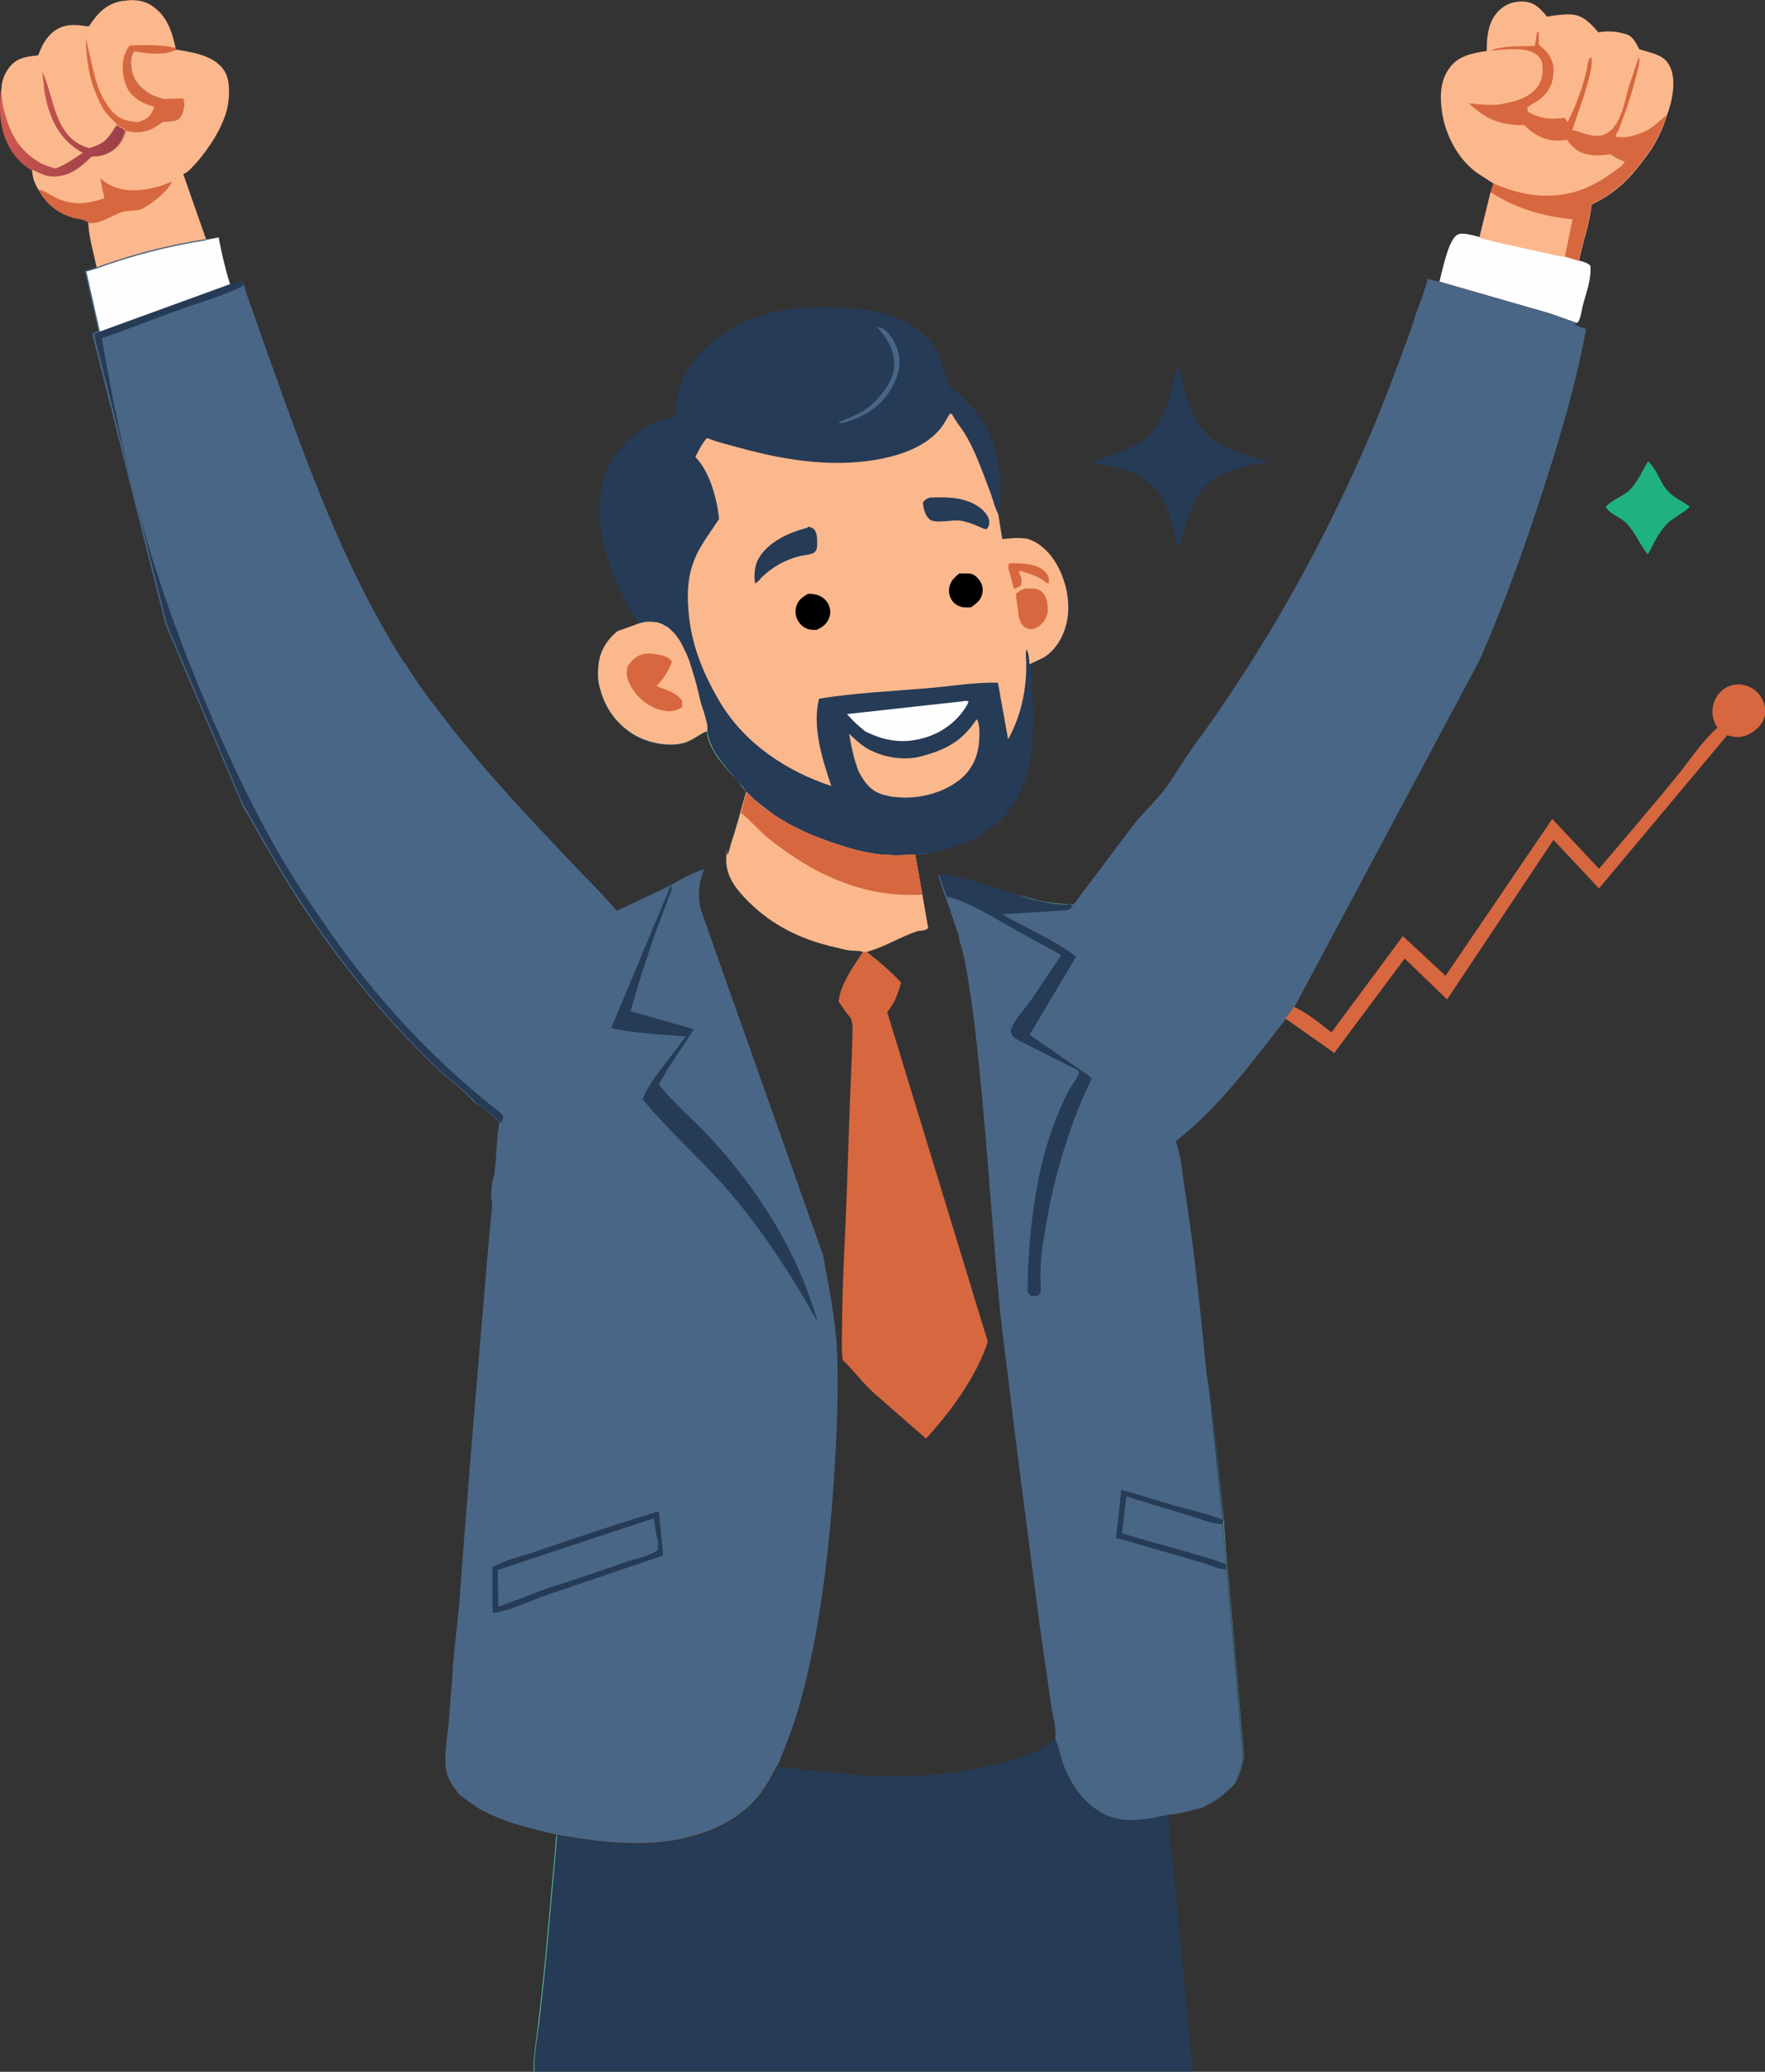
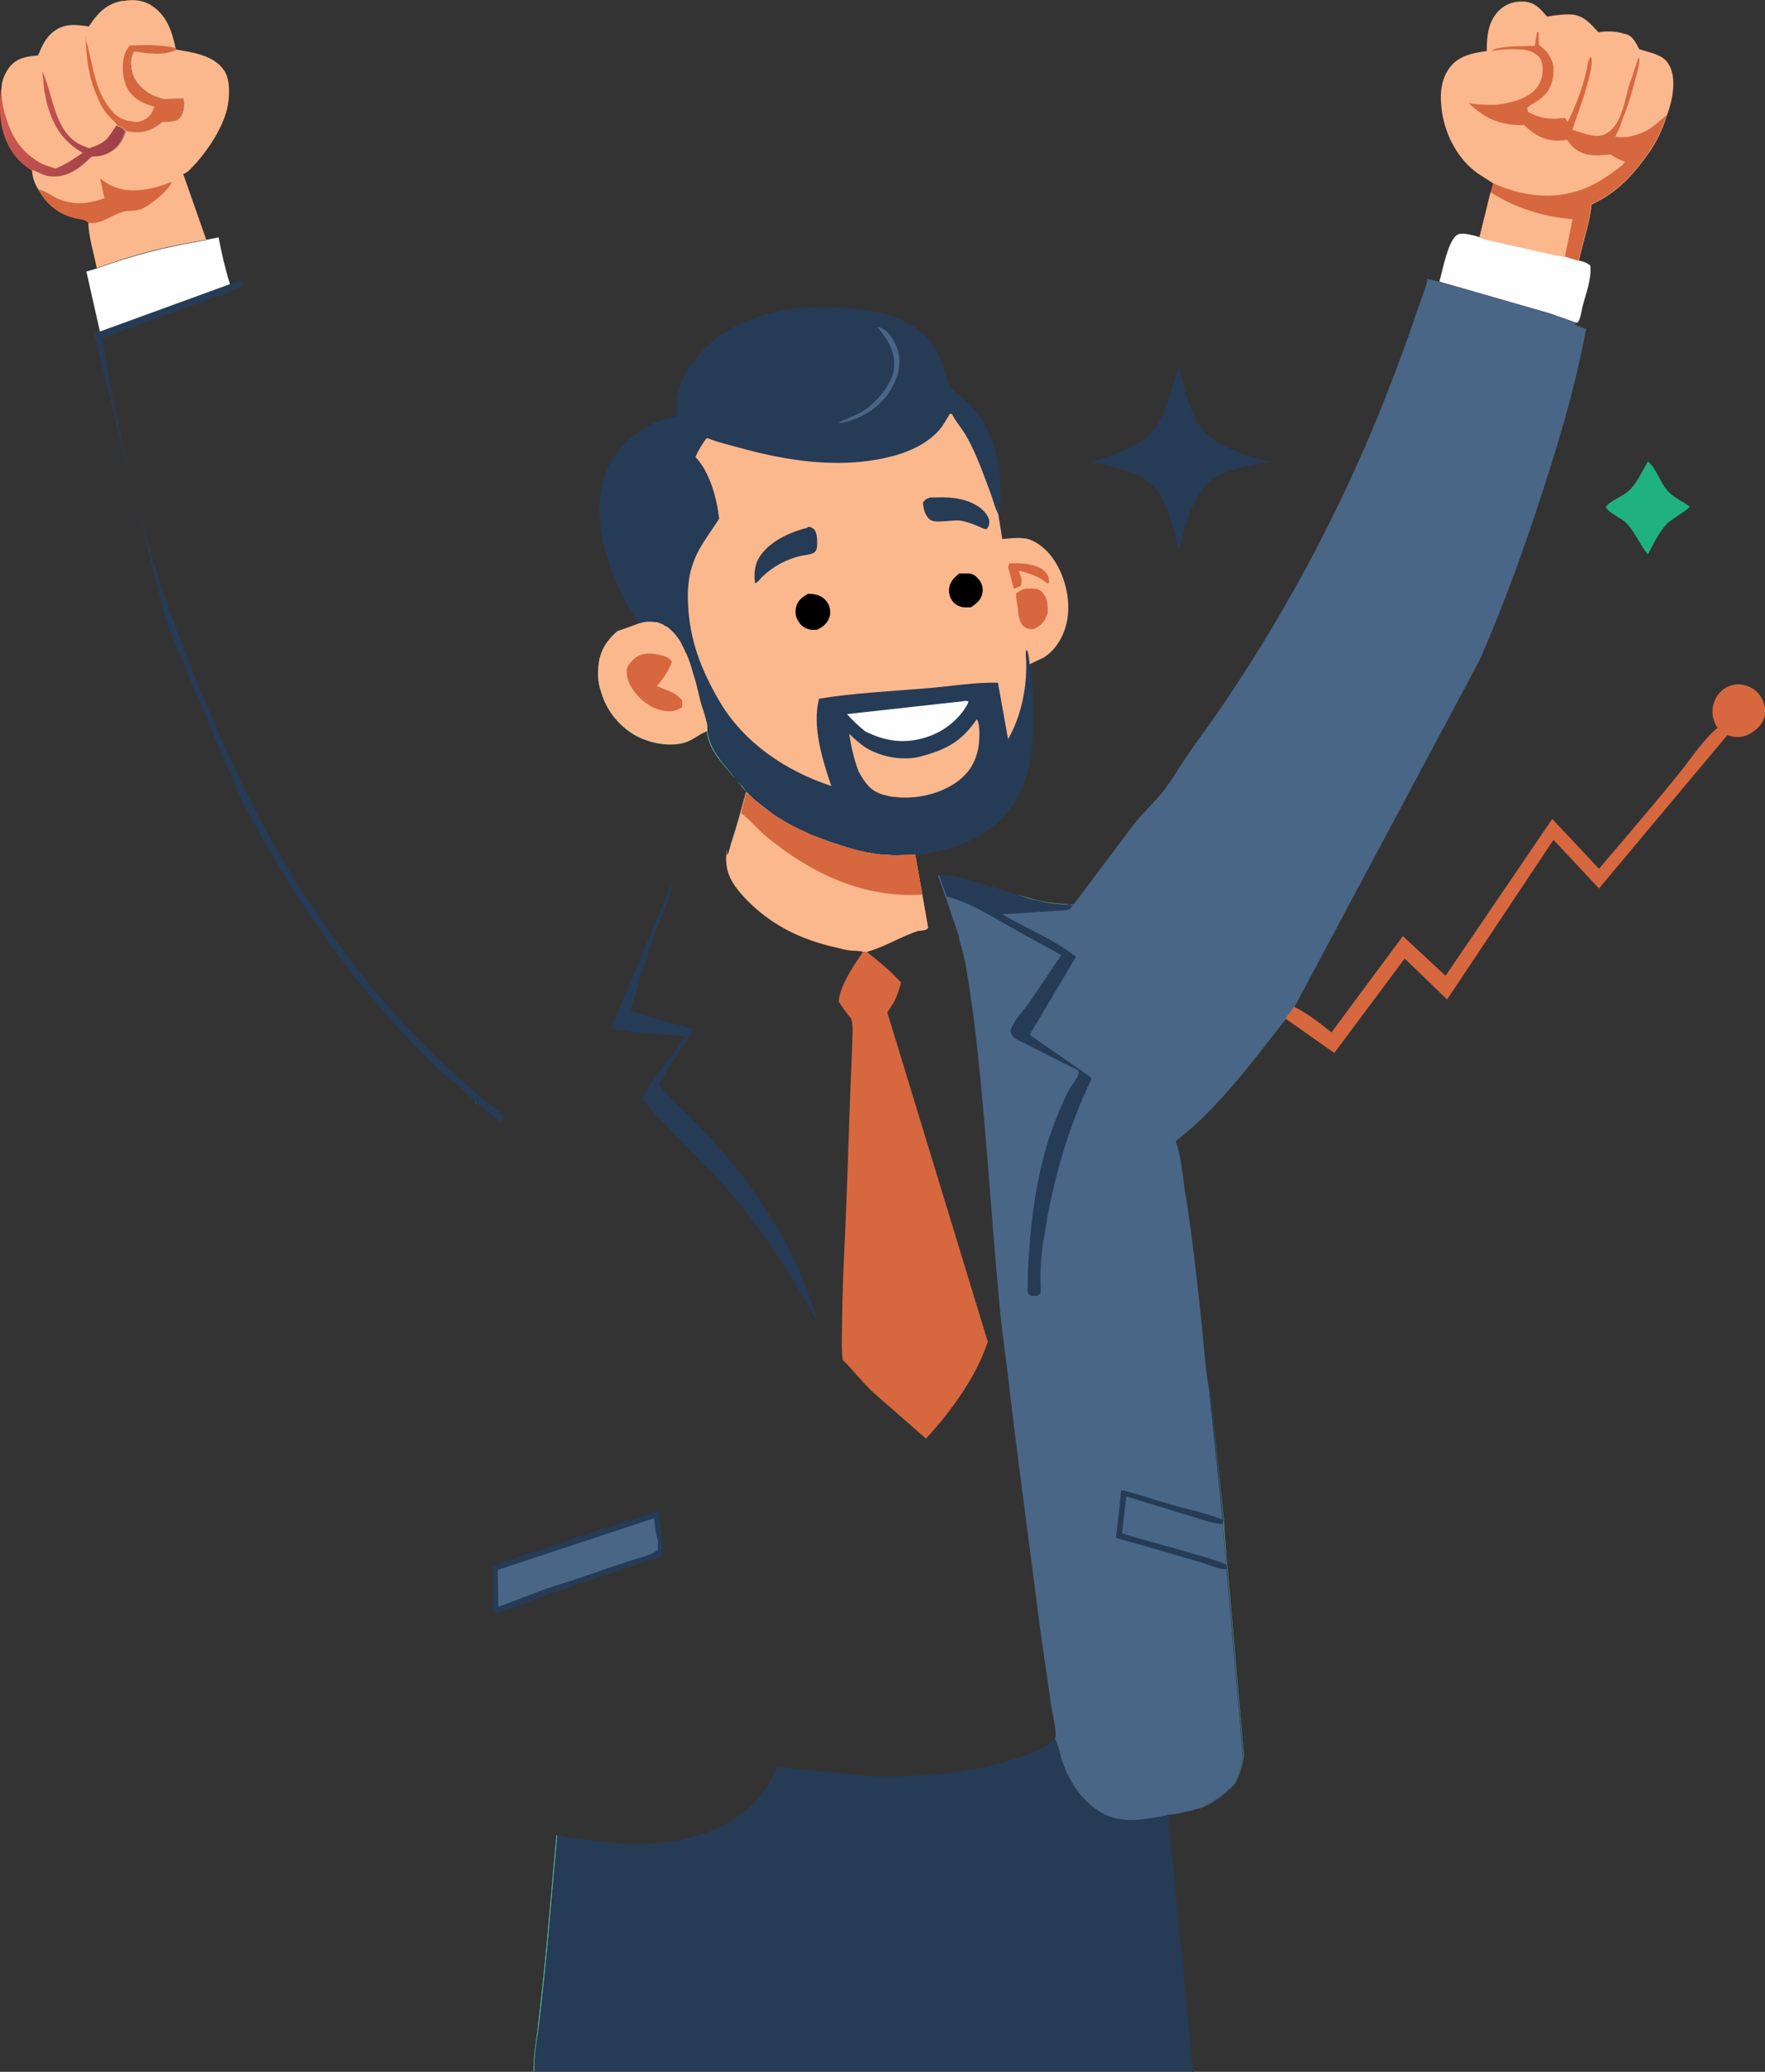
<svg xmlns="http://www.w3.org/2000/svg" data-name="Layer 1" viewBox="0 0 57.41 67.37">
  <rect x="0" y="0" width="57.41" height="67.37" fill="#333333" stroke="none" />
  <defs>
    <linearGradient id="a" x1="3.62" x2=".25" y1="-3.44" y2="-4.99" gradientTransform="translate(0 8.49)" gradientUnits="userSpaceOnUse">
      <stop offset="0" stop-color="#9e4049" />
      <stop offset="1" stop-color="#d05a50" />
    </linearGradient>
  </defs>
  <path d="M53.6 15c.3.25.39.7.66.98.18.2.49.33.71.5-.19.17-.42.3-.63.45-.33.25-.55.75-.74 1.1-.26-.31-.41-.72-.7-1.02-.19-.19-.53-.29-.67-.52.1-.18.57-.36.75-.53.26-.24.44-.65.62-.95Z" fill="#20b181" />
  <path d="M46.82 9.16c.09-.33.29-1.38.59-1.53.16-.09.57.04.75.09.57.16 1.14.27 1.72.4.34.08.71.18 1.06.22l.45.14c.14.04.23.06.34.16.04.46-.15.91-.26 1.35-.03.14-.06.37-.14.48l-.04.03-.88-.31-3.58-1.03Z" fill="#fefefe" />
  <path d="M38.32 11.96c.11.13.17.58.22.76.1.32.22.66.37.95.45.85 1.56 1.11 2.41 1.37-.55.03-1.26.2-1.75.47-.75.42-.98 1.48-1.19 2.23l-.02.06-.05.02c-.12-.59-.3-1.33-.65-1.83-.46-.67-1.42-.8-2.17-.95.55-.21 1.1-.36 1.6-.66.75-.43 1.01-1.64 1.21-2.41h.02Z" fill="#263b56" />
  <path d="M2.88.87 2.93.8c.26-.39.55-.68 1.04-.77h.06c.32-.06.66-.02.93.17.47.32.64.83.75 1.36l.02.06c-.43.2-.91.12-1.38.05-.14.23-.13.43-.06.69.08.32.32.55.61.71.13.07.26.12.41.15l.64-.02c.05.17.02.44-.08.59-.08.12-.18.14-.31.16l-.29.02c-.32.25-.58.38-.99.32l-.19-.03c-.11.34-.26.57-.6.73-.17.08-.32.1-.51.1-.37.36-.75.67-1.3.65-.25 0-.42-.14-.65-.22-.46-.28-.77-.73-.91-1.25L.1 4.2c-.11-.45-.1-.89-.05-1.34 0-.24.12-.5.26-.68.25-.31.56-.34.93-.38.12-.3.24-.57.51-.78.37-.27.71-.22 1.13-.16v.02Z" fill="#fcb88d" />
  <path d="M1.39 2.35c.36.79.38 2.04 1.35 2.41l.16.06c.21-.07.41-.14.57-.3.13-.14.21-.3.32-.44l.22.11.06.08c-.11.34-.26.57-.6.73-.17.08-.32.1-.51.1-.37.36-.75.67-1.3.65-.25 0-.42-.14-.65-.22C.55 5.25.24 4.8.1 4.28l-.02-.07c-.11-.44-.09-.89-.05-1.34.02.27.04.51.11.77.2.71.47 1.24 1.14 1.64.17.1.34.14.52.2.33-.12.6-.32.89-.51-.65-.37-.96-.88-1.16-1.59l-.09-.42-.06-.61Z" fill="url(#a)" />
  <path d="M2.77 1.2c.26.83.26 1.68.85 2.39.26.3.5.35.87.38l.19-.07c.2-.09.27-.24.34-.43-.23-.06-.45-.15-.63-.3-.26-.21-.36-.5-.39-.82-.03-.3.02-.64.22-.87.46-.02 1.04-.03 1.49.08l.02.06c-.43.2-.91.12-1.38.05-.14.23-.13.43-.06.69.08.32.32.55.61.71.13.07.26.12.41.15l.64-.02c.05.17.02.44-.08.59-.08.12-.18.14-.31.16l-.29.02c-.32.25-.58.38-.99.32l-.19-.03-.06-.08-.22-.11c-.07-.12-.21-.22-.3-.33-.14-.15-.24-.34-.32-.53l-.03-.07c-.28-.63-.36-1.27-.37-1.94v.02Z" fill="#d7673f" />
  <path d="M5.73 1.61c.55.1 1.22.18 1.56.68.21.31.18.88.1 1.24-.15.62-.58 1.28-1 1.76-.1.1-.23.27-.36.34l-.07.03.75 2.14c-1.23.19-2.39.48-3.56.92-.1-.48-.26-.99-.28-1.48-.11-.13-.34-.12-.5-.17-.51-.14-.88-.46-1.13-.92-.13-.21-.18-.38-.2-.63.22.08.4.21.65.22.55.02.93-.29 1.3-.65.18 0 .34-.02.51-.1.34-.16.49-.39.6-.73l.19.03c.41.05.67-.07.99-.32l.29-.02c.14-.02.23-.04.31-.16.1-.15.13-.42.08-.59l-.64.02c-.14-.04-.28-.08-.41-.15-.28-.16-.52-.38-.61-.71-.06-.26-.08-.46.06-.69.46.07.94.15 1.38-.05V1.6Z" fill="#fcb88d" />
  <path d="m3.39 6.43-.13-.63c.13.1.26.2.41.26.61.26 1.33.09 1.92-.15-.11.3-.67.73-.95.87-.18.09-.37.06-.56.09-.41.08-.75.43-1.2.38-.11-.13-.34-.12-.5-.17-.51-.14-.88-.46-1.13-.92.25.04.52.29.79.36l.06.02c.46.13.87.06 1.31-.1Z" fill="#d7673f" />
  <path d="M48.36 1.65V1.6c0-.45.06-.93.4-1.26.22-.22.5-.3.79-.29.37.02.54.22.77.49l.26-.04c.18-.02.34-.04.52-.03.4.02.64.3.89.58.24-.04.5-.04.74.02l.06.02.1.02c.22.06.33.3.43.49l.47.14c.26.1.42.18.54.45.2.45.06 1.11-.11 1.56-.13.43-.34.89-.61 1.25l-.11.15c-.49.67-.98 1.15-1.73 1.5-.06.63-.29 1.22-.41 1.84l-.45-.14c-.35-.04-.71-.15-1.06-.22-.57-.13-1.15-.24-1.72-.4l.36-1.46.09-.3-.51-.33c-.63-.44-1.04-1.21-1.16-1.96-.08-.51-.08-1.07.26-1.5.28-.37.75-.46 1.19-.52Z" fill="#fcb88d" />
  <path d="m49.92 1.5.08-.47.05.03v.39l.15.13c.17.14.31.39.33.61.02.34-.06.66-.3.91-.17.18-.37.25-.55.4l.02.14c.42.22.72.26 1.2.19l.09.14c.28-.56.49-1.12.63-1.74.02-.12.03-.3.13-.38.11.2-.16 1.03-.23 1.27l-.38 1.11h.03c.35.09.75.31 1.1.1.46-.27.58-1.04.71-1.52.05-.17.13-.34.17-.51.02-.07 0-.03.04-.11.03-.07.03-.12.06-.18l.04-.12h.03c.02.2-.06.42-.11.62-.12.47-.25.91-.43 1.36-.06.17-.1.33-.2.48l-.03.1c.22.02.4.02.61-.05l.07-.02c.46-.14.63-.35.98-.64-.13.43-.34.89-.61 1.25l-.11.15c-.49.67-.98 1.15-1.73 1.5-.06.63-.29 1.22-.41 1.84l-.45-.14c-.35-.04-.71-.15-1.06-.22-.57-.13-1.15-.24-1.72-.4l.36-1.46.09-.3c.91.41 1.93.56 2.89.2.4-.15.72-.35 1.06-.6.12-.09.26-.17.33-.3-.17-.06-.32-.14-.47-.24-.21.02-.42.05-.63.02-.34-.04-.55-.18-.75-.45l-.02-.04-.25.02c-.47.02-.83-.18-1.15-.5-.78 0-1.24-.18-1.81-.72.3.06.59.06.89.06.44-.06 1.03-.18 1.32-.55.18-.22.23-.52.18-.8-.03-.17-.14-.27-.29-.35-.33-.18-.99-.1-1.35-.06.09-.08.2-.07.31-.1.36-.06.71-.04 1.07-.06h.03Z" fill="#d7673f" />
  <path d="M48.5 6.26c.79.51 1.72.79 2.65.87l-.25 1.22c-.35-.04-.71-.15-1.06-.22-.57-.13-1.15-.24-1.72-.4l.36-1.46Z" fill="#fcb88d" />
  <path d="M38.8 67.36H17.36c-.02-.5.1-1.06.15-1.56.12-1.03.23-2.06.32-3.09l.27-3.03c1.51.26 3.13.47 4.63 0 .82-.26 1.56-.7 2.08-1.39.19-.26.33-.55.48-.83l3.06.3c1.6.03 3.21-.08 4.74-.59.45-.15.88-.3 1.23-.63l.02.05c.1.22.14.47.22.71.03.09.06.17.1.26.03.08.07.16.12.24.08.17.18.34.3.49.06.09.14.18.22.25.13.14.28.26.46.36.08.04.17.09.26.12.66.26 1.31.1 1.97-.03v.02l.04.57.15 1.53.6 6.28Zm-4.09-47.09c-.1.44-.35.87-.73 1.11l-.46.22.06.84v.02c.01.09.01.19.01.29.02.37.03.76 0 1.14-.01.23-.03.47-.06.69l-.03.15c-.04.24-.1.49-.19.73-.02.06-.05.13-.07.19-.03.06-.06.11-.09.17-.06.13-.13.24-.21.36-.03.06-.07.12-.12.17a3.038 3.038 0 0 1-.63.61c-.55.4-1.23.66-1.89.76-.07.01-.04 0-.11.04h-.01l-.41.04h-.03l-.56.02c-.11 0-.21 0-.32-.02-.01.01-.02.01-.04 0h-.14l-.23-.03c-.07-.01-.15-.03-.22-.04h-.02c-.3-.06-.6-.15-.89-.24-.26-.08-.51-.17-.76-.27-.03-.01-.05-.02-.08-.03-.01 0-.02-.01-.03-.01-.04 0-.06-.03-.1-.04-.02-.01-.04-.02-.05-.02-.02 0-.03-.02-.05-.03s-.05-.02-.07-.03c-.03 0-.07-.03-.1-.05-.04-.02-.08-.03-.12-.06-.07-.03-.14-.06-.21-.1-.04-.02-.07-.04-.11-.06-.07-.04-.13-.08-.2-.12-.04-.02-.08-.05-.12-.07-.13-.08-.26-.16-.39-.26-.05-.04-.11-.08-.16-.13l-.06-.06c-.02-.01-.03-.02-.05-.03l-.05-.05s-.02-.02-.03-.02c-.1-.09-.2-.19-.3-.28s-.01-.01-.01-.01l-.15-.21h-.01l-.04-.04c0-.01-.01-.02-.02-.03-.01-.02-.03-.05-.05-.06-.03-.03-.05-.07-.08-.1s-.05-.06-.08-.09a.138.138 0 0 1-.03-.04s-.01-.01-.02-.01l-.02-.02c0-.01-.02-.02-.02-.03-.06-.07-.13-.15-.19-.23-.08-.1-.15-.2-.22-.31-.11-.16-.2-.34-.26-.52a.497.497 0 0 1-.03-.16c-.01-.04-.02-.08-.02-.12 0-.02 0-.04-.01-.07.01-.02 0-.05-.01-.08 0-.03 0-.05-.01-.09-.03-.13-.07-.27-.11-.4-.02-.07-.03-.12-.05-.17-.02-.07-.04-.15-.06-.23-.03-.08-.05-.17-.07-.25-.01-.04-.02-.08-.03-.13-.04-.14-.08-.3-.13-.45-.05-.21-.12-.41-.2-.59v-.04c0-.01-.01-.03-.02-.03-.02-.08-.06-.15-.1-.22-.04-.08-.08-.17-.14-.24-.02-.02-.04-.06-.06-.08-.02-.03-.05-.06-.08-.1-.02-.02-.04-.05-.07-.07a.345.345 0 0 0-.09-.08s0-.01-.01-.02c-.02 0-.03-.02-.05-.03 0-.01-.02-.01-.03-.02 0 0-.01-.01-.02-.01h-.01l-.02-.02h-.02s-.02-.01-.03-.02c-.03-.01-.06-.03-.09-.04-.02-.01-.04-.01-.05-.01h-.02s-.03-.01-.05-.01h-.05a.982.982 0 0 0-.51.02h-.01c-.18-.23-.33-.48-.46-.73-.63-1.18-1.12-2.72-.71-4.05.28-.86.8-1.34 1.59-1.76l.06-.02c.21-.11.49-.16.71-.22-.03-.23-.02-.5.03-.72.21-.86.86-1.59 1.61-2.04 1.13-.69 2.4-.85 3.71-.77.44.04.9.07 1.32.18.65.17 1.37.53 1.72 1.13.17.26.25.54.35.85.07.23.1.42.31.57.79.6 1.25 1.35 1.4 2.34.07.52.12 1.16.04 1.68l.13.8c.24-.01.48-.05.73-.01h.04s.09.02.14.04c.09.03.18.08.26.14.08.05.16.12.24.18a2.196 2.196 0 0 1 .51.79c.04.09.07.18.1.28.05.13.08.27.1.4.04.31.04.63-.03.92Z" fill="#263b56" />
  <path d="M28.54 10.63c.06.02.12.03.18.06.23.13.41.46.48.7.13.42.02.85-.19 1.22-.36.63-.95.99-1.64 1.15l-.1-.02c.35-.17.71-.27 1.01-.52.34-.28.75-.79.8-1.24.05-.55-.21-.96-.55-1.35Z" fill="#4a6686" />
  <path d="M31.34 22.8c.06-.02.1 0 .16 0l-.02.08c-.28.52-.78.91-1.34 1.09-.71.23-1.35.14-2-.19-.22-.18-.41-.35-.59-.56l3.8-.42Z" fill="#fefefe" />
  <path d="m31.76 23.39.04.04c.08.22.06.53.04.76-.06.51-.28.91-.68 1.21-.56.42-1.39.61-2.08.51h-.07l-.29-.07c-.41-.12-.59-.39-.79-.75-.16-.42-.24-.8-.31-1.23.18.17.36.34.57.47.51.3 1.22.42 1.79.26.81-.22 1.31-.49 1.78-1.19Z" fill="#fcb88d" />
  <path d="M23.02 14.25c.34.14.71.22 1.07.32 1.52.42 3.2.67 4.75.31.63-.14 1.31-.42 1.73-.92.13-.15.22-.34.33-.51l.07.02.02.04c.11.21.26.38.38.57.14.22.26.48.37.72.18.42.34.86.5 1.29.07.21.13.44.23.63l.13.81c.24-.02.48-.06.73-.02h.04c.37.08.72.4.92.71.38.58.56 1.38.4 2.05-.1.43-.35.87-.74 1.11l-.46.22c-.02-.14-.02-.34-.09-.47-.06.03-.02.33-.02.41.02.86-.17 1.75-.59 2.5l-.33-1.84c-.76-.02-1.55.12-2.31.18-1.17.1-2.35.15-3.51.34-.23.91.11 1.98.4 2.84-1.48-.49-2.84-1.4-3.64-2.76-.59-1.01-.97-1.98-1.02-3.16-.02-.34 0-.71.08-1.05l.02-.07c.18-.67.55-1.08.91-1.65-.07-.66-.3-1.52-.77-2.01.1-.22.22-.43.37-.62v.02Z" fill="#fcb88d" />
  <path d="m32.8 18.42.02-.1c.34-.02.91 0 1.16.26.13.13.14.21.14.38-.08 0-.05.02-.1-.02-.26-.22-.53-.28-.85-.38l-.02.07.03.06c.06.1.06.25.02.36-.08.04-.14.07-.22.1l-.19-.71Z" fill="#d7673f" />
  <path d="M31.23 18.65h.2c.15-.02.28.04.38.16.11.12.17.27.15.43-.03.26-.18.37-.38.51h-.17c-.16 0-.3-.06-.41-.18a.573.573 0 0 1-.13-.42c.03-.24.16-.36.34-.51Zm-4.95.66c.08 0 .15 0 .23.02.18.03.33.14.42.29.08.14.1.33.04.47-.07.2-.22.3-.4.39h-.16a.552.552 0 0 1-.43-.26.582.582 0 0 1-.09-.46c.06-.24.19-.33.39-.45Z" />
  <path d="M33.4 19.14c.18 0 .34-.03.48.1.2.19.2.43.2.69l-.09.22a.76.76 0 0 1-.36.3c-.1.02-.21 0-.29-.05-.18-.12-.22-.4-.23-.6-.03-.17-.06-.33-.06-.5.12-.09.21-.14.35-.17Z" fill="#d7673f" />
  <path d="M30.27 16.18c.54-.02 1.05-.02 1.52.27.16.1.37.3.39.5 0 .11-.02.18-.09.26l-.1-.02c-.24-.11-.5-.22-.75-.26-.25-.04-.83.11-1-.04-.16-.14-.2-.34-.22-.55.09-.12.12-.12.26-.17Zm-3.99.95c.09 0 .13.03.2.08.1.13.1.3.1.46 0 .1 0 .23-.1.3-.11.07-.32.08-.45.11-.44.1-.9.35-1.23.67l-.04.04c-.06.07-.1.13-.2.18-.04-.25-.02-.57.11-.8.31-.55 1.02-.87 1.6-1.01v-.02Z" fill="#263b56" />
  <path d="m51.27 10.5-.88-.31-3.58-1.03-.42-.1.03.02c.05.04-.31.98-.35 1.09-.12.38-.25.75-.39 1.12-.27.74-.55 1.48-.85 2.22-.6 1.46-1.27 2.9-2 4.3a50.692 50.692 0 0 1-3.39 5.6c-.3.43-.62.85-.91 1.29-.25.37-.47.76-.76 1.11s-.65.68-.93 1.05l-.82 1.09-1.09 1.45s-.19.02-.21.02c-.37-.02-.74-.06-1.09-.15-.1-.02-.32-.09-.59-.17-.26-.08-.58-.18-.9-.27-.1-.03-.22-.06-.32-.1-.17-.05-.33-.1-.48-.14-.02 0-.05 0-.07-.02-.36-.1-.66-.15-.76-.1l.24.69.02.04.41 1.22.03.17c.17.52.25 1.06.33 1.6.14.87.23 1.74.32 2.61.25 2.5.41 5.01.64 7.52.07.79.18 1.58.28 2.36.3 2.61.66 5.2.99 7.81.13.99.28 1.96.42 2.95.04.3.19.83.13 1.11l.02.03c.1.22.14.47.22.71.03.09.06.17.1.26.03.08.07.16.12.24a2.622 2.622 0 0 0 .52.74c.13.14.28.26.46.37.08.06.17.1.26.14.65.26 1.28.11 1.94-.02h.02c.1-.02.2-.02.3-.04.09-.02.18-.03.26-.06h.02c.08-.02.16-.03.24-.06.02 0 .05-.02.07-.02.09-.02.18-.04.26-.07l.3-.15c.18-.11.33-.22.48-.36.08-.06.16-.15.24-.24.14-.3.23-.56.28-.89l-.53-6.09-.02-.11-.1-1.3v-.14l-.46-4.36c-.12-.67-.16-1.38-.23-2.06-.16-1.46-.31-2.91-.55-4.36-.08-.51-.12-1.13-.3-1.6 1.39-1.07 2.48-2.57 3.56-3.94 0 0 .27-.38.28-.38l6.04-11.31c.8-1.82 1.47-3.68 2.08-5.57.55-1.7 1.07-3.46 1.39-5.21l-.37-.14Z" fill="#4a6686" />
  <path d="M36.47 48.45c.53.13 1.05.31 1.57.46.58.17 1.2.29 1.76.52v.14c-.35 0-.77-.18-1.1-.27l-2.06-.63-.14 1.19c.75.24 1.51.42 2.26.65.38.11.78.21 1.14.37l.02.11s-.05.04-.08.04c-.2 0-.59-.18-.79-.23-.91-.26-1.83-.54-2.75-.79l.17-1.54v-.02Z" fill="#263b56" />
  <path d="M36.64 48.66c.68.22 1.37.42 2.06.63.33.1.75.28 1.09.27l.11 1.3c-.36-.16-.76-.26-1.14-.37-.75-.22-1.52-.41-2.26-.65l.14-1.19Z" fill="#4a6686" />
  <path d="m30.5 28.41.01.02h-.01v-.02zm3.44 11.9c-.06.39-.09.79-.1 1.18 0 .13.03.44 0 .55-.02.05-.07.06-.1.1h-.21s-.08-.07-.1-.12c-.02-.03 0-.18 0-.22 0-.24 0-.49.02-.73.09-1.64.34-3.38.98-4.89.1-.23.2-.47.32-.7.07-.14.32-.44.34-.59 0-.03-.02-.06-.03-.09l-1.93-.97c-.15-.08-.22-.14-.26-.3.07-.32.46-.71.65-.99.34-.49.66-.99 1-1.48-.52-.3-1.05-.57-1.57-.87-.71-.39-1.36-.83-2.16-1.04l-.25-.71c.28-.06 1.69.38 2.54.65.26.08.48.14.59.17.35.09.72.14 1.09.15l.13.04c-.07.1-.1.14-.22.15l-2.08.13c.79.45 1.7.83 2.41 1.38l-1.51 2.54 1.59 1.1c.15.1.3.19.43.32-.78 1.61-1.31 3.47-1.56 5.24Z" fill="#263b56" />
  <path d="M34.74 29.41c-.37 0-.73-.06-1.09-.15-.11-.02-.33-.09-.59-.18.26.08.48.14.59.17.35.09.72.14 1.09.15Z" fill="#6ec6a4" />
  <path d="M55.87 23.67a.925.925 0 0 1-.14-.76c.05-.22.21-.43.41-.55.21-.11.44-.14.67-.06.24.08.41.23.52.46.1.2.12.44.03.65-.1.23-.33.41-.55.5-.24.09-.38.06-.63 0l-4.17 4.98-1.48-1.58-3.46 5.19-1.38-1.33-2.29 3.07-1.59-1.12.28-.38c.45.21.83.53 1.22.83l2.32-3.13 1.39 1.29 3.47-5.1 1.52 1.62c.85-1 1.71-2 2.54-3.02.42-.51.82-1.14 1.31-1.56Z" fill="#d7673f" />
  <path d="M38.56 58.89c.09-.02.18-.04.26-.06l-.24.06c-.09.02-.18.04-.28.06.09-.02.18-.03.26-.06Zm-.36 2.19.6 6.28v.01h-.03v-.01l-.6-6.28-.15-1.53-.04-.56v-.01H38l.04.57.16 1.53zm1.74-2.86c-.15.14-.3.25-.48.36-.1.05-.19.1-.3.15-.11.04-.22.07-.34.1.02 0 .05-.02.07-.02.08-.02.16-.05.24-.07.42-.2.71-.4 1.02-.75.14-.3.23-.56.28-.89l-.53-6.09-.02-.11v-.02l-.11-1.27v-.16l-.45-4.34h.03l.46 4.36v.14l.1 1.3.02.11.53 6.09c-.05.33-.14.59-.28.89-.08.09-.16.18-.24.24Z" fill="#263b56" />
  <path d="m39.8 49.45-.45-4.36.46 4.36v.14l.1 1.3.02.11.53 6.09c-.05.33-.14.59-.28.89-.08.09-.16.18-.24.24.08-.07.15-.15.23-.24.14-.3.23-.56.28-.89L39.92 51l-.02-.11-.11-1.3v-.14Z" fill="#6ec6a4" />
  <path d="M42.5 61.49v-.26" fill="none" />
  <path d="m18.12 59.68-.27 3.04c-.09 1.03-.2 2.06-.32 3.09-.06.5-.18 1.05-.15 1.55h-.02c-.02-.5.1-1.06.15-1.56.12-1.03.23-2.06.32-3.09l.27-3.03h.02Z" fill="#26a090" />
  <path d="m15.48 35.88-.03-.03h.03v.03zm2.64 23.8-.27 3.04c-.09 1.03-.2 2.06-.32 3.09-.06.5-.18 1.05-.15 1.55h-.02c-.02-.5.1-1.06.15-1.56.12-1.03.23-2.06.32-3.09l.27-3.03h.02Z" fill="#6ec6a4" />
-   <path d="M23 23.77c-.28.12-.48.33-.79.4-.5.12-1.15-.02-1.58-.28-.53-.32-.92-.83-1.08-1.43l-.02-.06c-.06-.21-.08-.42-.06-.64.02-.51.22-.87.59-1.2s.02-.02.02-.02l.72-.26h.02c.06-.02.1-.03.15-.04.12-.02.22-.02.36 0h.05s.04 0 .06.02c.06.02.12.05.18.07.02 0 .03.02.05.03.16.1.3.26.4.41.4.59.57 1.5.75 2.17.06.23.2.57.18.81Zm3.78 17.09c.19 1.04.41 2.12.45 3.19.05 1.62-.04 3.22-.16 4.83-.19 2.25-.48 4.55-1.11 6.71-.18.63-.43 1.23-.67 1.84h-.03c-.14.28-.29.57-.48.83-.51.7-1.26 1.14-2.07 1.39-1.07.34-2.21.33-3.33.2-.43-.05-.85-.12-1.27-.19-.01-.01-.03-.01-.04-.01-.52-.13-1.05-.25-1.55-.42-.16-.06-.31-.11-.45-.18-.13-.05-.26-.12-.39-.18-.01-.01-.04-.02-.05-.03-.25-.15-.46-.32-.7-.49-.14-.2-.31-.41-.38-.65-.01-.03-.01-.05-.02-.07-.05-.18-.05-.37-.04-.57v-.03c.01-.29.06-.58.09-.84.05-.65.11-1.31.15-1.95.05-.71.15-1.42.21-2.13.21-2.83.44-5.66.68-8.49.09-1.02.17-2.03.26-3.05l.09-1c.03-.21.06-.42 0-.64l.04-.48s.02-.05.02-.07v-.02c.06-.15.06-.32.08-.47.05-.47.04-.95.14-1.4-.19-.16-.37-.33-.57-.48l-.15-.09h-.01s0-.01-.01-.01-.01 0-.02-.01l-.02-.01-.07-.07c-.16-.18-.35-.36-.55-.53-.08-.06-.16-.13-.24-.2-.1-.08-.2-.16-.29-.24a.12.12 0 0 1-.05-.05c-1.72-1.63-3.23-3.5-4.53-5.48-.66-1.02-1.25-2.08-1.86-3.13l-.08-.2-2.42-5.7L3 10.85l.2-.1-.44-1.94.34-.11s.04-.01.05-.01c1.16-.43 2.29-.71 3.51-.91l.05.02.41-.07c.1.52.21 1.01.37 1.52l.36-.11.1.13c.04.26.15.51.24.76.17.48.34.97.51 1.45 1.23 3.44 2.48 7 4.46 10.09l.02-.01c.35.61.78 1.16 1.21 1.72 1.29 1.7 2.75 3.24 4.22 4.79.48.51 1 1.01 1.45 1.55l1.77-.84c.32-.19.72-.41 1.08-.52-.2.43-.23 1.01-.07 1.45l.03.04v.04l3.92 11.08Zm3.4-13.1-.41.04.38-.05.03.01z" fill="#4a6686" />
  <path d="M21.81 28.78s.04.08.04.12c0 .06-.08.22-.1.28-.13.37-.27.72-.41 1.09-.3.86-.59 1.74-.83 2.61l2.06.59-.83 1.26-.31.53c.47.61 1.1 1.12 1.63 1.69 1.64 1.78 2.86 3.71 3.54 6.04-.87-1.56-1.91-3.15-3.09-4.48-.83-.92-1.78-1.76-2.57-2.72l-.04-.05c.17-.4.39-.71.66-1.05l.75-.99c-.8-.06-1.64-.09-2.43-.27l1.94-4.64Zm-.38 20.36.1 1.02.04.42-3.74 1.27c-.54.18-1.15.49-1.71.59h-.06l-.04-.02v-1.46c.41-.24 1-.37 1.44-.52 1.31-.45 2.62-.89 3.95-1.29Z" fill="#263b56" />
  <path d="m16.19 51.05 5.08-1.68c.04.23.05.51.13.72v.3c-.21.2-.75.3-1.03.4-.87.3-1.73.6-2.6.87l-1.56.59-.02-1.23Z" fill="#4a6686" />
  <path d="m6.7 7.8.41-.08c.1.52.21 1.01.37 1.52l.36-.11.1.14c-.63.35-1.42.55-2.1.8-.84.3-1.68.64-2.53.93.35 2 .75 3.98 1.28 5.92C5.17 19 5.9 21.01 6.75 23c.72 1.69 1.5 3.35 2.43 4.94.51.86 1.07 1.68 1.64 2.49 1.42 2.02 3.15 3.89 5.07 5.45.1.09.43.3.47.41.02.06-.04.18-.06.22-.25-.21-.5-.44-.78-.61l-.06-.06c-.32-.37-.77-.7-1.14-1.02-1.72-1.64-3.23-3.5-4.52-5.48-.67-1.02-1.26-2.08-1.86-3.13l-.09-.19-2.42-5.71-2.37-9.44.2-.1-.44-1.95.34-.1C4.33 8.29 5.48 8 6.72 7.8Z" fill="#263b56" />
  <path d="m6.7 7.8.41-.08c.1.52.21 1.01.37 1.52l-4.23 1.54-.44-1.95.34-.1c1.17-.43 2.32-.72 3.56-.92Z" fill="#fefefe" />
  <path d="M23.77 25.15s-.04-.05-.06-.07c-.04-.05-.09-.1-.13-.15-.29-.34-.55-.72-.59-1.15-.28.11-.48.32-.79.39-.5.12-1.15-.02-1.58-.28-.53-.32-.92-.83-1.08-1.43l-.02-.06c-.06-.21-.08-.42-.06-.64.02-.51.22-.87.59-1.2s.02-.02.02-.02l.72-.26c.06 0 .1-.02.15-.03.12-.02.22-.02.36 0h.05s.04 0 .06.02c.02 0 .04 0 .06.02.03 0 .06.02.1.04 0 0 .02 0 .02.02.02 0 .03.02.05.03s.02 0 .02 0c.02.02.02.02.03.02.02 0 .03.02.05.03l.02.02c.06.05.11.1.16.15.02.03.06.06.08.1.02.02.04.06.06.08.06.07.1.16.14.24.03.07.06.14.1.22 0 0 .02.02.02.03 0 .02 0 .02.02.04.08.18.14.38.2.59.05.15.09.3.13.45 0 .05.02.09.03.13l.06.25c.02.07.03.15.06.22.02.06.03.11.06.18.04.13.08.27.11.4.02.09.02.16.02.23 0 .1.03.19.06.29.06.18.14.36.26.52.07.1.14.21.22.3.08.1.17.2.25.3.04.05.07.09.1.13-.02-.02-.06-.06-.08-.09-.02-.02-.04-.05-.06-.07Zm.28.32s.03.03.04.06c-.03-.04-.07-.08-.1-.12l.06.06Zm.21.27c-.06-.07-.11-.14-.17-.22h.02c.06.07.1.14.15.21Zm.01.01-.18.68c-.09.32-.19.63-.29.95 0 .04-.02.08-.04.12 0-.04.02-.08.03-.12.1-.31.2-.63.29-.95l.18-.67Z" fill="#6ec6a4" />
  <path d="M13.54 21.4c-.06.02-.12.05-.18.07s-.12.05-.18.07c.06-.02.12-.05.18-.07s.12-.05.18-.07" fill="none" />
  <path d="M23.01 23.77h-.02c-.28.11-.48.32-.79.39-.5.12-1.15-.02-1.58-.28-.53-.32-.92-.83-1.08-1.43l-.02-.06c-.06-.21-.08-.42-.06-.64.02-.51.22-.87.59-1.2s.02-.02.02-.02l.72-.26c.06-.02.1-.02.15-.04.12-.02.22-.02.36 0h.05s.04 0 .06.02c.02 0 .04 0 .06.02.03 0 .06.02.1.04 0 0 .02 0 .02.02.02 0 .03.02.05.03s.02 0 .02 0c.02 0 .02.02.03.02.02 0 .03.02.05.03l.02.02c.06.05.11.1.16.15.02.03.06.06.08.1.02.02.04.06.06.08.06.07.1.16.14.24.04.07.07.14.1.22 0 0 .02.02.02.03 0 0 .02.02.02.04.08.18.14.38.2.59.05.15.09.3.13.45 0 .05.02.09.03.13l.06.25c.02.07.03.15.06.22.02.06.03.11.06.18.04.13.08.27.11.4.02.09.02.16.02.23Z" fill="#fcb88d" />
  <path d="M20.42 21.66c.15-.21.3-.36.56-.4.2-.03.63.03.79.16l.09.09c-.12.31-.27.55-.5.8.31.13.61.19.83.47V23c-.26.15-.44.16-.73.08-.41-.11-.76-.43-.96-.8-.11-.21-.15-.4-.08-.63Z" fill="#d7673f" />
  <path d="M30.19 30.18s-.05.04-.07.05c-.05.02-.1.03-.15.03-.02.01-.06.01-.09.01h-.01c-.56.18-1.03.49-1.6.66-.06.02-.03.01-.08.03h-.11s-.01 0-.01-.01h-.01c-.13-.04-.27-.03-.4-.04-.15-.02-.31-.06-.47-.1-1.17-.26-2.17-.76-2.99-1.64-.36-.39-.6-.76-.58-1.29s.02-.04.03-.06c0-.02.02-.04.03-.06.02-.04.03-.08.04-.12.02-.05.03-.1.04-.14.01-.04.03-.08.04-.12.07-.22.14-.44.2-.66.03-.1.06-.19.08-.29l.19-.67.01-.01c.1.1.2.2.3.29.01 0 .02 0 .03.02.03.03.07.05.1.08.13.1.25.2.38.29.07.06.15.11.23.16.04.02.08.05.12.07.06.04.13.08.2.12.04.02.07.04.11.06.07.04.14.07.21.1.04.03.08.05.12.06.03.02.07.04.1.05.02.01.05.02.07.03s.03.02.05.03c.01 0 .03.01.05.02.04.01.06.03.1.04.01 0 .02.01.03.01.03.01.05.02.08.03.25.1.5.19.76.27.29.1.59.18.89.24h.02c.07.01.15.03.22.04l.23.03h.14s.03.01.04 0c.11.02.21.02.32.02l.56-.02h.03l.23 1.29.19 1.09Z" fill="#fcb88d" />
  <path d="M30 29.09c-1.91.12-3.57-.67-5.03-1.85-.28-.23-.53-.53-.81-.76l-.06-.04.18-.67c.08.07.16.15.25.23.02.01.03.02.05.04.01 0 .02.02.03.03.02.01.03.02.05.04.02.01.03.02.05.03l.06.06c.1.08.21.16.32.23.07.06.15.11.23.16.04.02.08.05.12.07.06.04.13.08.2.12.04.02.07.04.11.06.07.04.14.07.21.1.04.03.08.05.12.06.03.02.07.04.1.05.02.01.05.02.07.03.07.03.13.06.2.09.01 0 .02.01.03.01.03.01.05.02.08.03.25.1.5.19.76.27.29.09.59.18.89.24h.02c.15.03.3.05.45.07h.14s.03.01.04 0c.11.02.21.02.32.02l.56-.02h.03l.23 1.29Zm2.13 14.54c-.37 1.14-1.21 2.28-2.01 3.15l-1.59-1.39c-.42-.35-.73-.79-1.12-1.17-.05-.39-.02-.82-.02-1.22.01-.97.05-1.94.1-2.91.07-1.55.11-3.11.17-4.66.02-.51.05-1.03.06-1.54 0-.26.05-.56-.05-.79-.15-.16-.27-.36-.39-.53.03-.52.51-1.2.79-1.62h.12c.4.31.79.64 1.12 1-.06.22-.13.44-.24.65l-.21.32 3.27 10.71Z" fill="#d7673f" />
</svg>